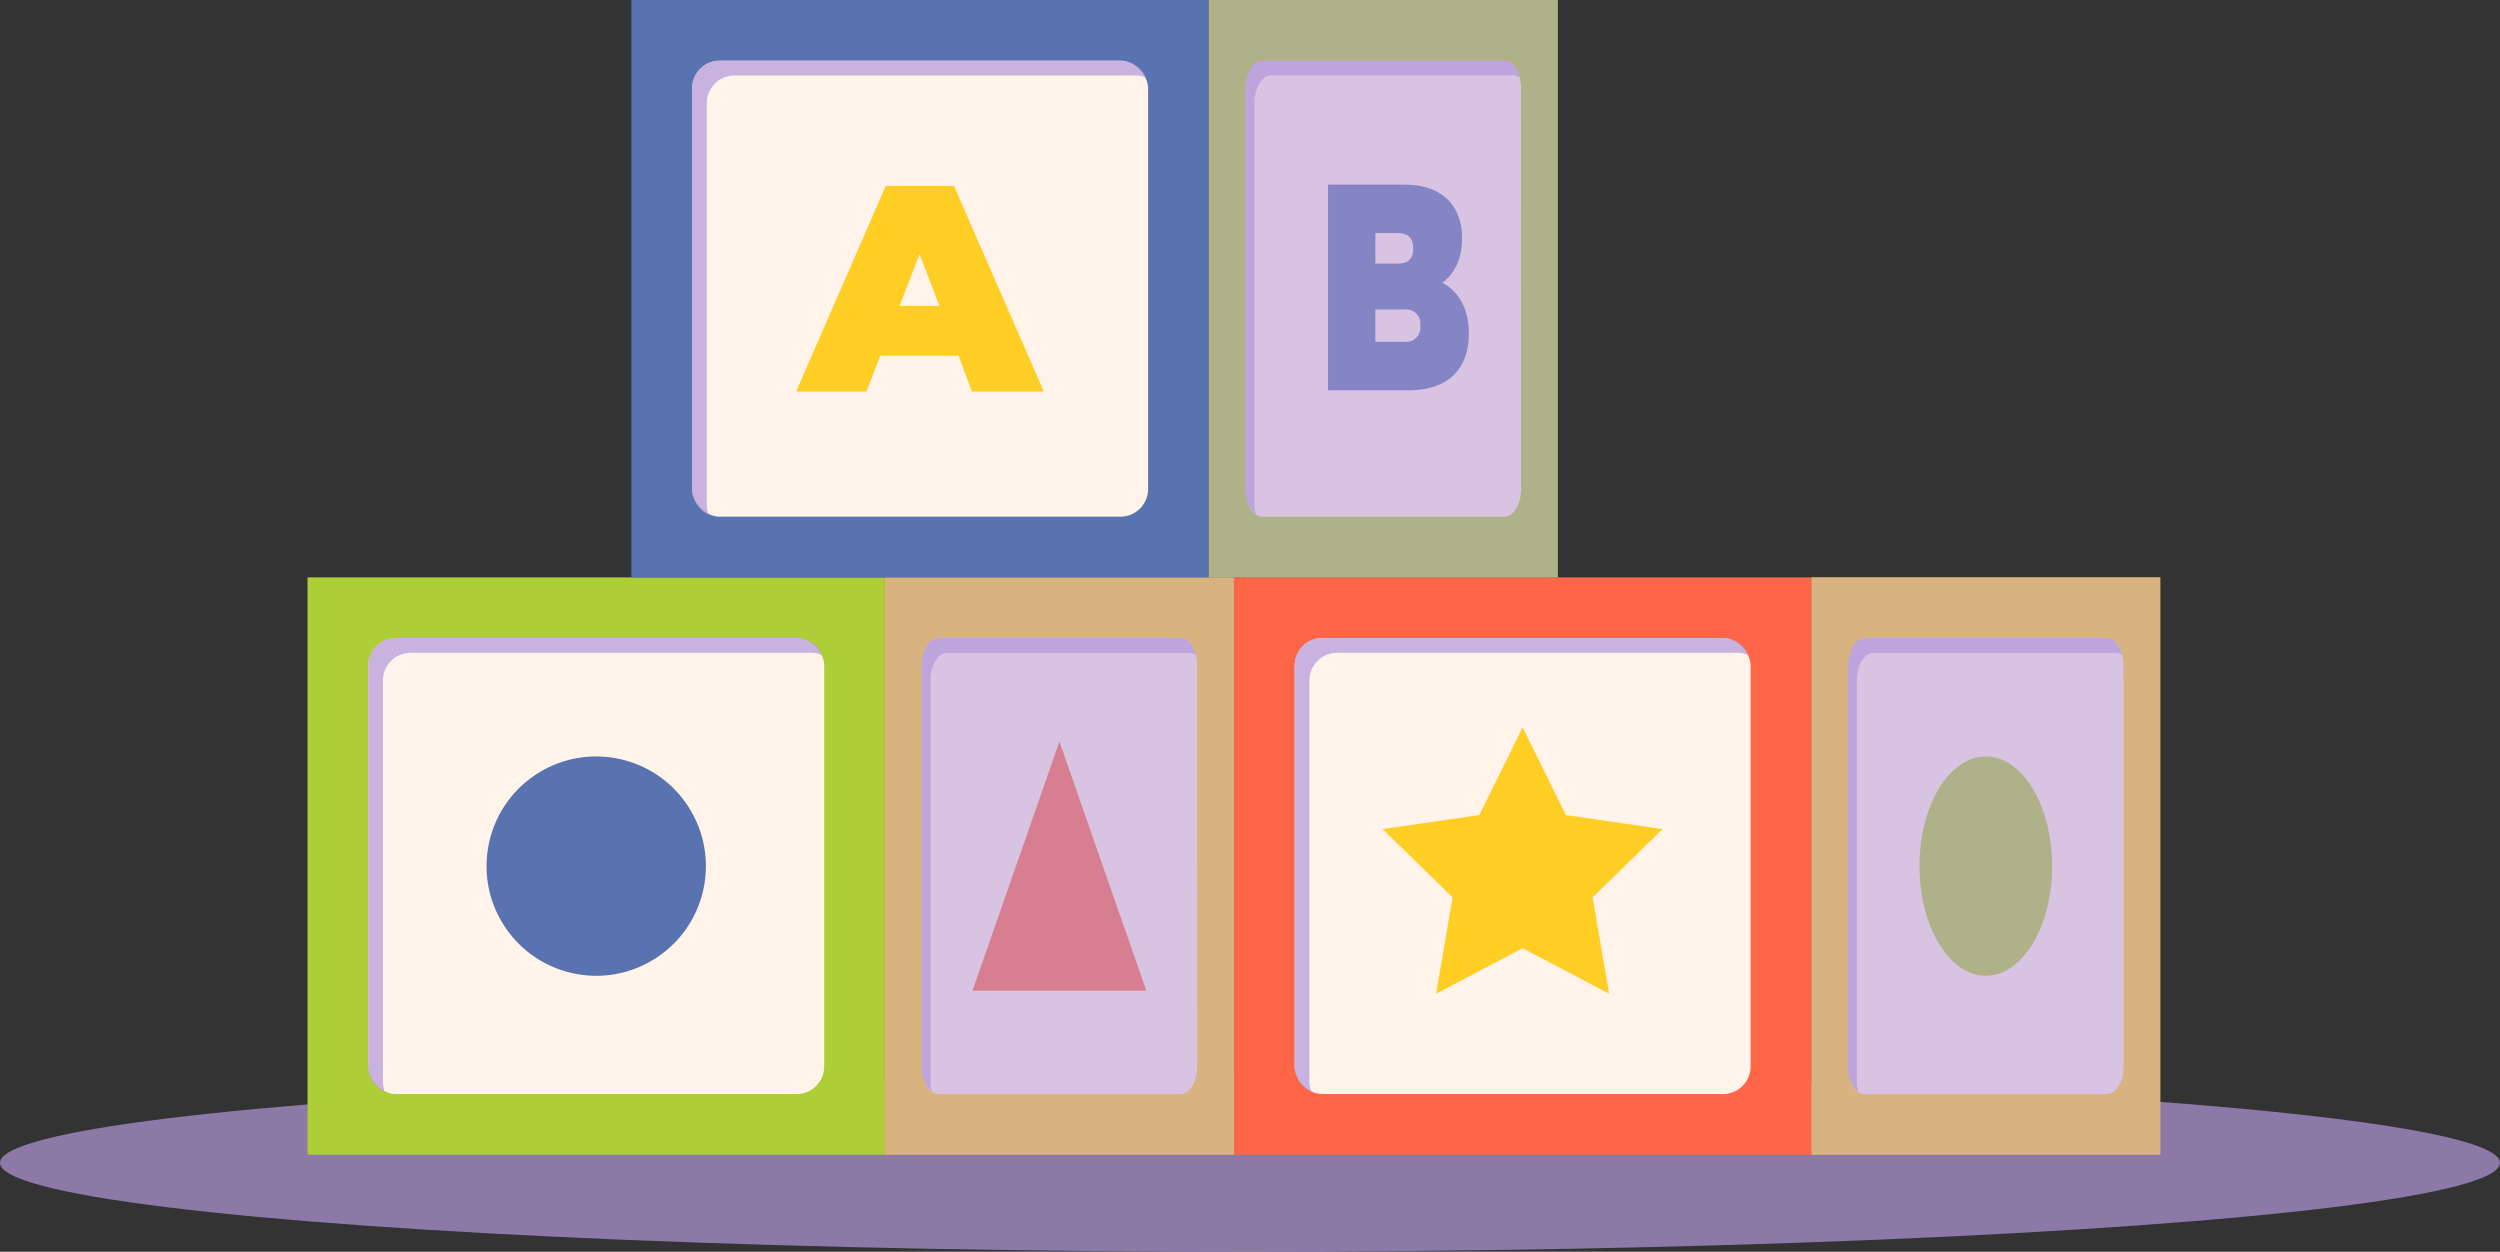
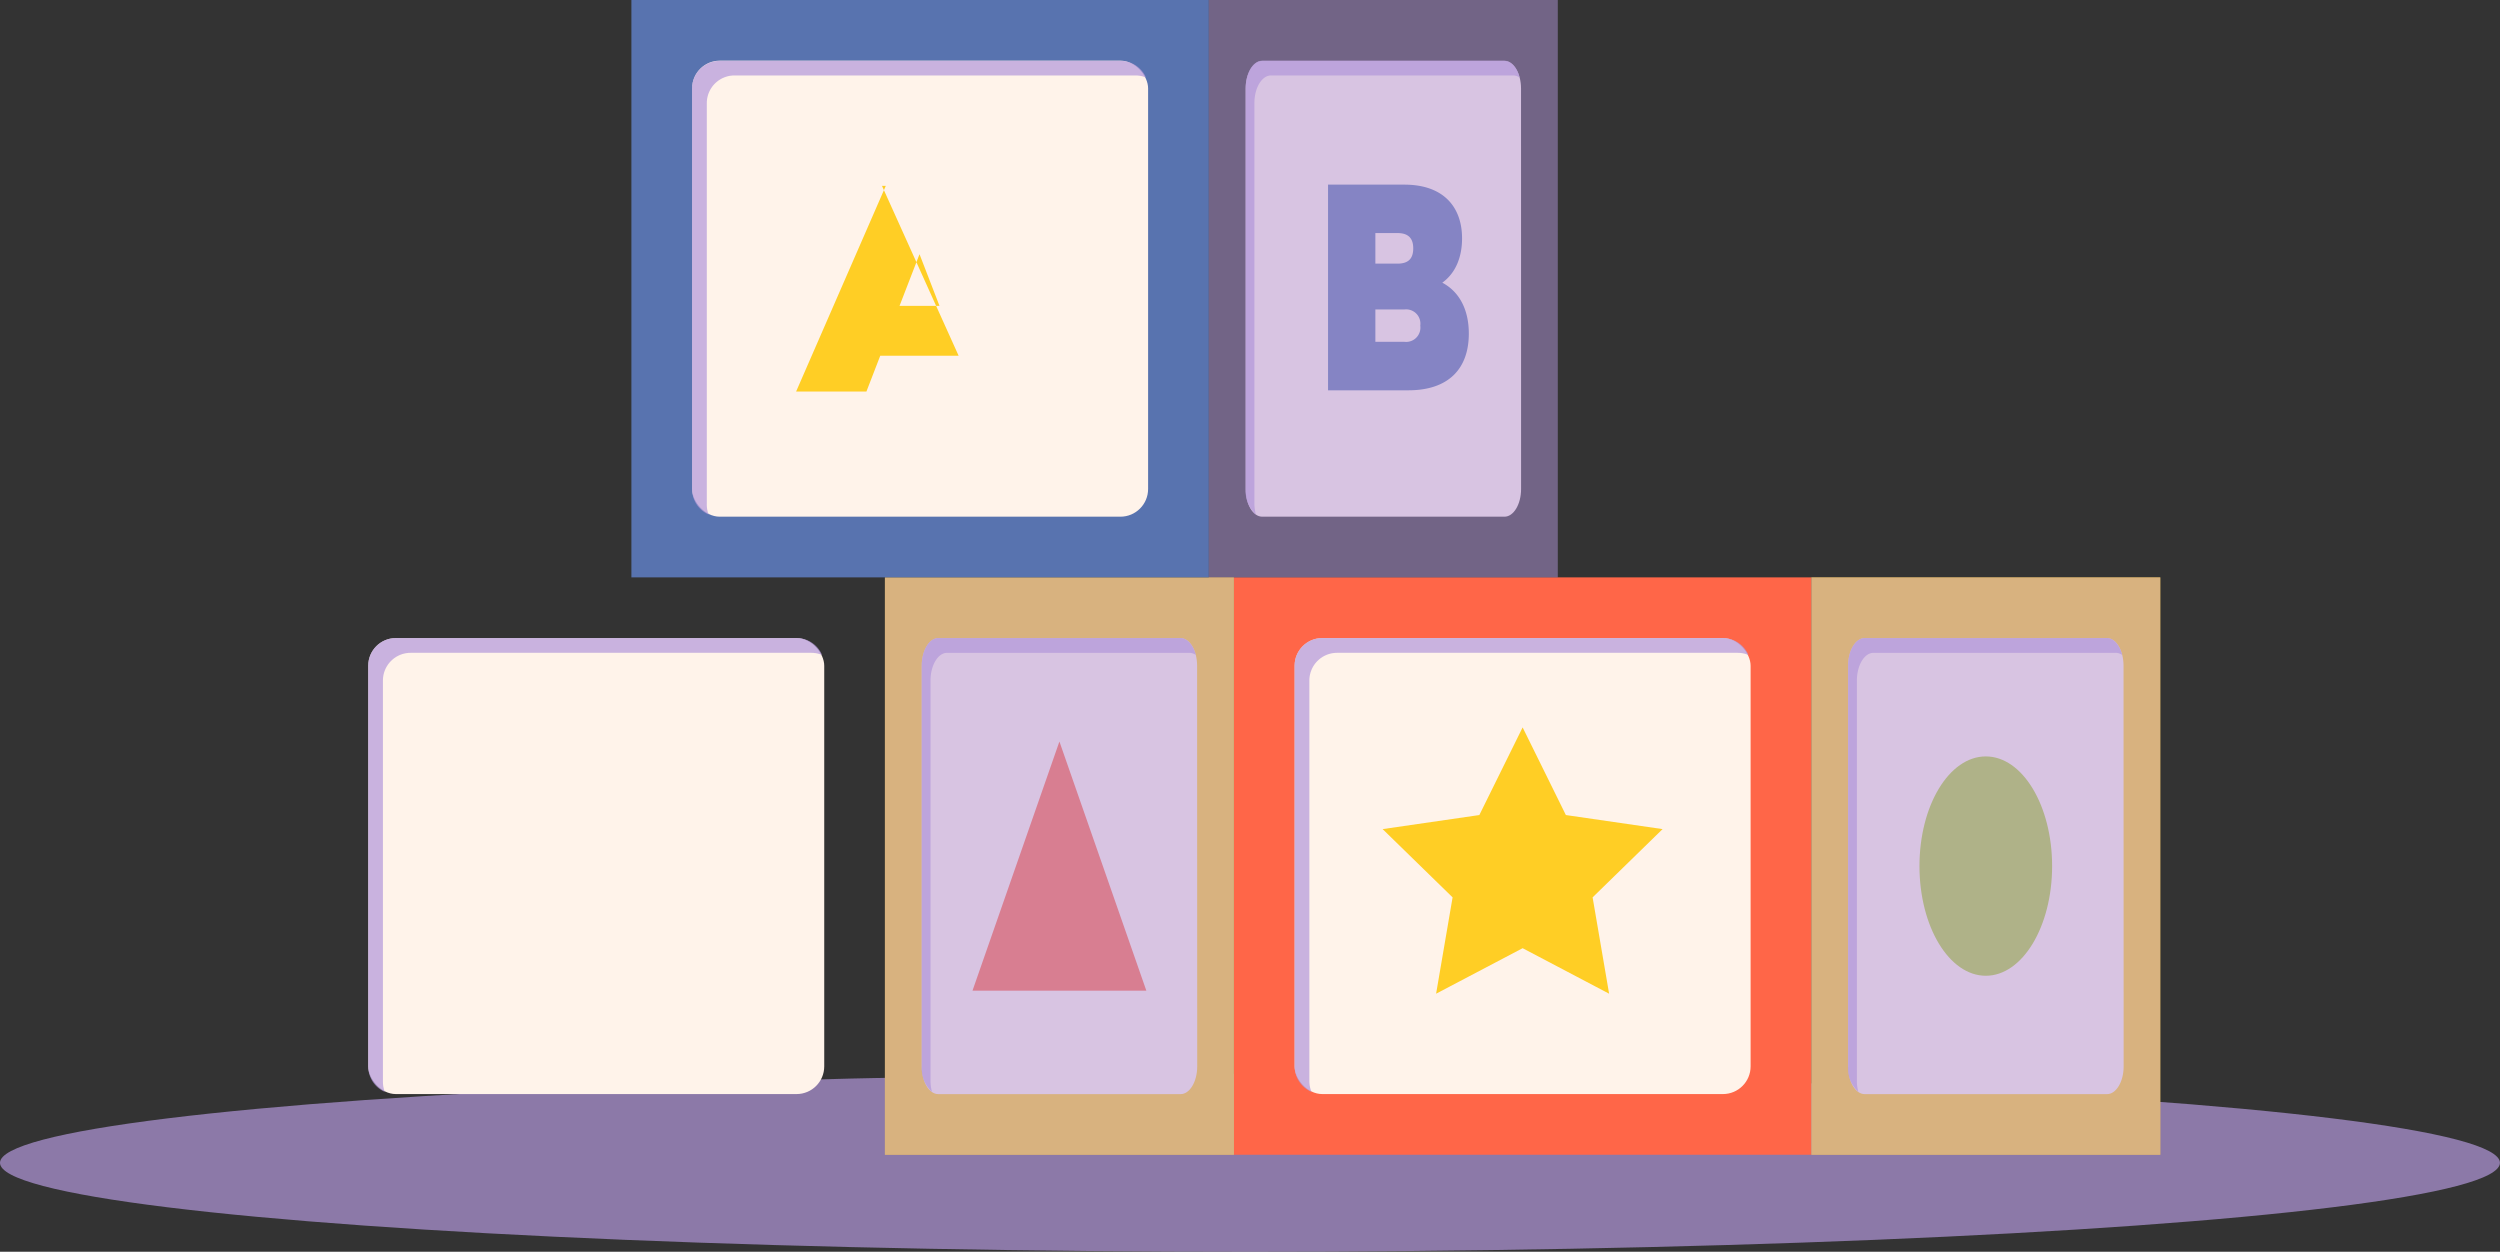
<svg xmlns="http://www.w3.org/2000/svg" viewBox="0 0 451.57 226.1">
  <rect x="0" y="0" width="451.57" height="226.1" fill="#333333" stroke="none" />
  <defs>
    <style>.cls-1{isolation:isolate;}.cls-2,.cls-7{fill:#b297db;mix-blend-mode:multiply;}.cls-2{opacity:0.7;}.cls-3{fill:#ffce25;}.cls-4{fill:#fff3ea;}.cls-5{fill:#adce36;}.cls-6{fill:#ff6648;}.cls-7{opacity:0.5;}.cls-8{fill:#5873af;}</style>
  </defs>
  <g class="cls-1">
    <g id="Слой_2" data-name="Слой 2">
      <g id="OBJECTS">
        <ellipse class="cls-2" cx="225.78" cy="210.04" rx="225.78" ry="16.06" />
        <rect class="cls-3" x="327.17" y="104.29" width="63.04" height="104.29" />
        <path class="cls-4" d="M383.59,192.63c0,2.76-1.35,5-3,5H336.82c-1.67,0-3-2.24-3-5V120.25c0-2.76,1.35-5,3-5h43.75c1.67,0,3,2.24,3,5Z" />
        <path class="cls-2" d="M335.41,195.29V122.92c0-2.76,1.35-5,3-5h43.75a2.05,2.05,0,0,1,1.17.39c-.46-1.8-1.53-3.06-2.78-3.06H336.82c-1.67,0-3,2.24-3,5v72.38a5.66,5.66,0,0,0,1.85,4.6A7.47,7.47,0,0,1,335.41,195.29Z" />
        <ellipse class="cls-5" cx="358.69" cy="156.44" rx="11.98" ry="19.81" />
        <rect class="cls-6" x="222.88" y="104.29" width="104.29" height="104.29" />
        <rect class="cls-4" x="233.84" y="115.25" width="82.37" height="82.37" rx="5" />
        <path class="cls-2" d="M236.51,195.29V122.92a5,5,0,0,1,5-5h72.37a5,5,0,0,1,1.94.39,5,5,0,0,0-4.61-3.06H238.84a5,5,0,0,0-5,5v72.38a5,5,0,0,0,3.06,4.6A5,5,0,0,1,236.51,195.29Z" />
        <polygon class="cls-3" points="275.03 131.39 282.84 147.22 300.31 149.76 287.67 162.09 290.65 179.49 275.03 171.27 259.4 179.49 262.38 162.09 249.74 149.76 267.21 147.22 275.03 131.39" />
        <rect class="cls-7" x="327.17" y="104.29" width="63.04" height="104.29" />
-         <rect class="cls-5" x="55.55" y="104.29" width="104.29" height="104.29" />
        <rect class="cls-4" x="66.51" y="115.25" width="82.37" height="82.37" rx="5" />
        <path class="cls-2" d="M69.17,195.29V122.92a5,5,0,0,1,5-5h72.38a5,5,0,0,1,1.94.39,5,5,0,0,0-4.61-3.06H71.51a5,5,0,0,0-5,5v72.38a5,5,0,0,0,3,4.6A5,5,0,0,1,69.17,195.29Z" />
-         <circle class="cls-8" cx="107.69" cy="156.44" r="19.81" transform="translate(-69.17 225.66) rotate(-76.83)" />
        <rect class="cls-3" x="159.84" y="104.29" width="63.04" height="104.29" />
        <path class="cls-4" d="M216.25,192.63c0,2.76-1.35,5-3,5H169.49c-1.67,0-3-2.24-3-5V120.25c0-2.76,1.36-5,3-5h43.74c1.67,0,3,2.24,3,5Z" />
        <path class="cls-2" d="M168.08,195.29V122.92c0-2.76,1.35-5,3-5h43.74a2.06,2.06,0,0,1,1.18.39c-.46-1.8-1.53-3.06-2.79-3.06H169.49c-1.67,0-3,2.24-3,5v72.38a5.69,5.69,0,0,0,1.85,4.6A7.94,7.94,0,0,1,168.08,195.29Z" />
        <polygon class="cls-6" points="175.66 178.94 191.36 133.94 207.06 178.94 175.66 178.94" />
        <rect class="cls-7" x="159.84" y="104.29" width="63.04" height="104.29" />
        <rect class="cls-8" x="114.05" width="104.29" height="104.29" />
        <rect class="cls-4" x="125.01" y="10.96" width="82.37" height="82.37" rx="5" />
        <path class="cls-2" d="M127.67,91V18.63a5,5,0,0,1,5-5h72.38A5,5,0,0,1,207,14,5,5,0,0,0,202.38,11H130a5,5,0,0,0-5,5V88.33a5,5,0,0,0,3,4.61A5,5,0,0,1,127.67,91Z" />
-         <path class="cls-3" d="M173.15,64.25H159l-2.5,6.47H143.8L160,33.57h12.31l16.24,37.15h-13Zm-3.45-9-3.61-9.34-3.61,9.34Z" />
-         <rect class="cls-5" x="218.34" width="63.04" height="104.29" />
+         <path class="cls-3" d="M173.15,64.25H159l-2.5,6.47H143.8L160,33.57h12.31h-13Zm-3.45-9-3.61-9.34-3.61,9.34Z" />
        <path class="cls-4" d="M274.75,88.33c0,2.76-1.35,5-3,5H228c-1.67,0-3-2.24-3-5V16c0-2.76,1.36-5,3-5h43.74c1.67,0,3,2.24,3,5Z" />
        <path class="cls-2" d="M226.58,91V18.63c0-2.77,1.35-5,3-5h43.74a2.06,2.06,0,0,1,1.18.39c-.46-1.8-1.53-3.06-2.79-3.06H228c-1.67,0-3,2.24-3,5V88.33a5.71,5.71,0,0,0,1.85,4.61A8,8,0,0,1,226.58,91Z" />
        <path class="cls-8" d="M265.31,60.25c0,6.48-3.8,10.25-10.91,10.25H239.88V33.35h13.78c7.12,0,10.43,4.08,10.43,9.71,0,3.45-1.21,6.31-3.57,8C263.54,52.66,265.31,55.85,265.31,60.25ZM248.43,42.1v5.52h4c2,0,2.84-.95,2.84-2.76s-.88-2.76-2.84-2.76Zm8.11,16.72a2.58,2.58,0,0,0-2.88-2.92h-5.23v5.84h5.23A2.58,2.58,0,0,0,256.54,58.82Z" />
        <rect class="cls-7" x="218.34" width="63.04" height="104.29" />
      </g>
    </g>
  </g>
</svg>